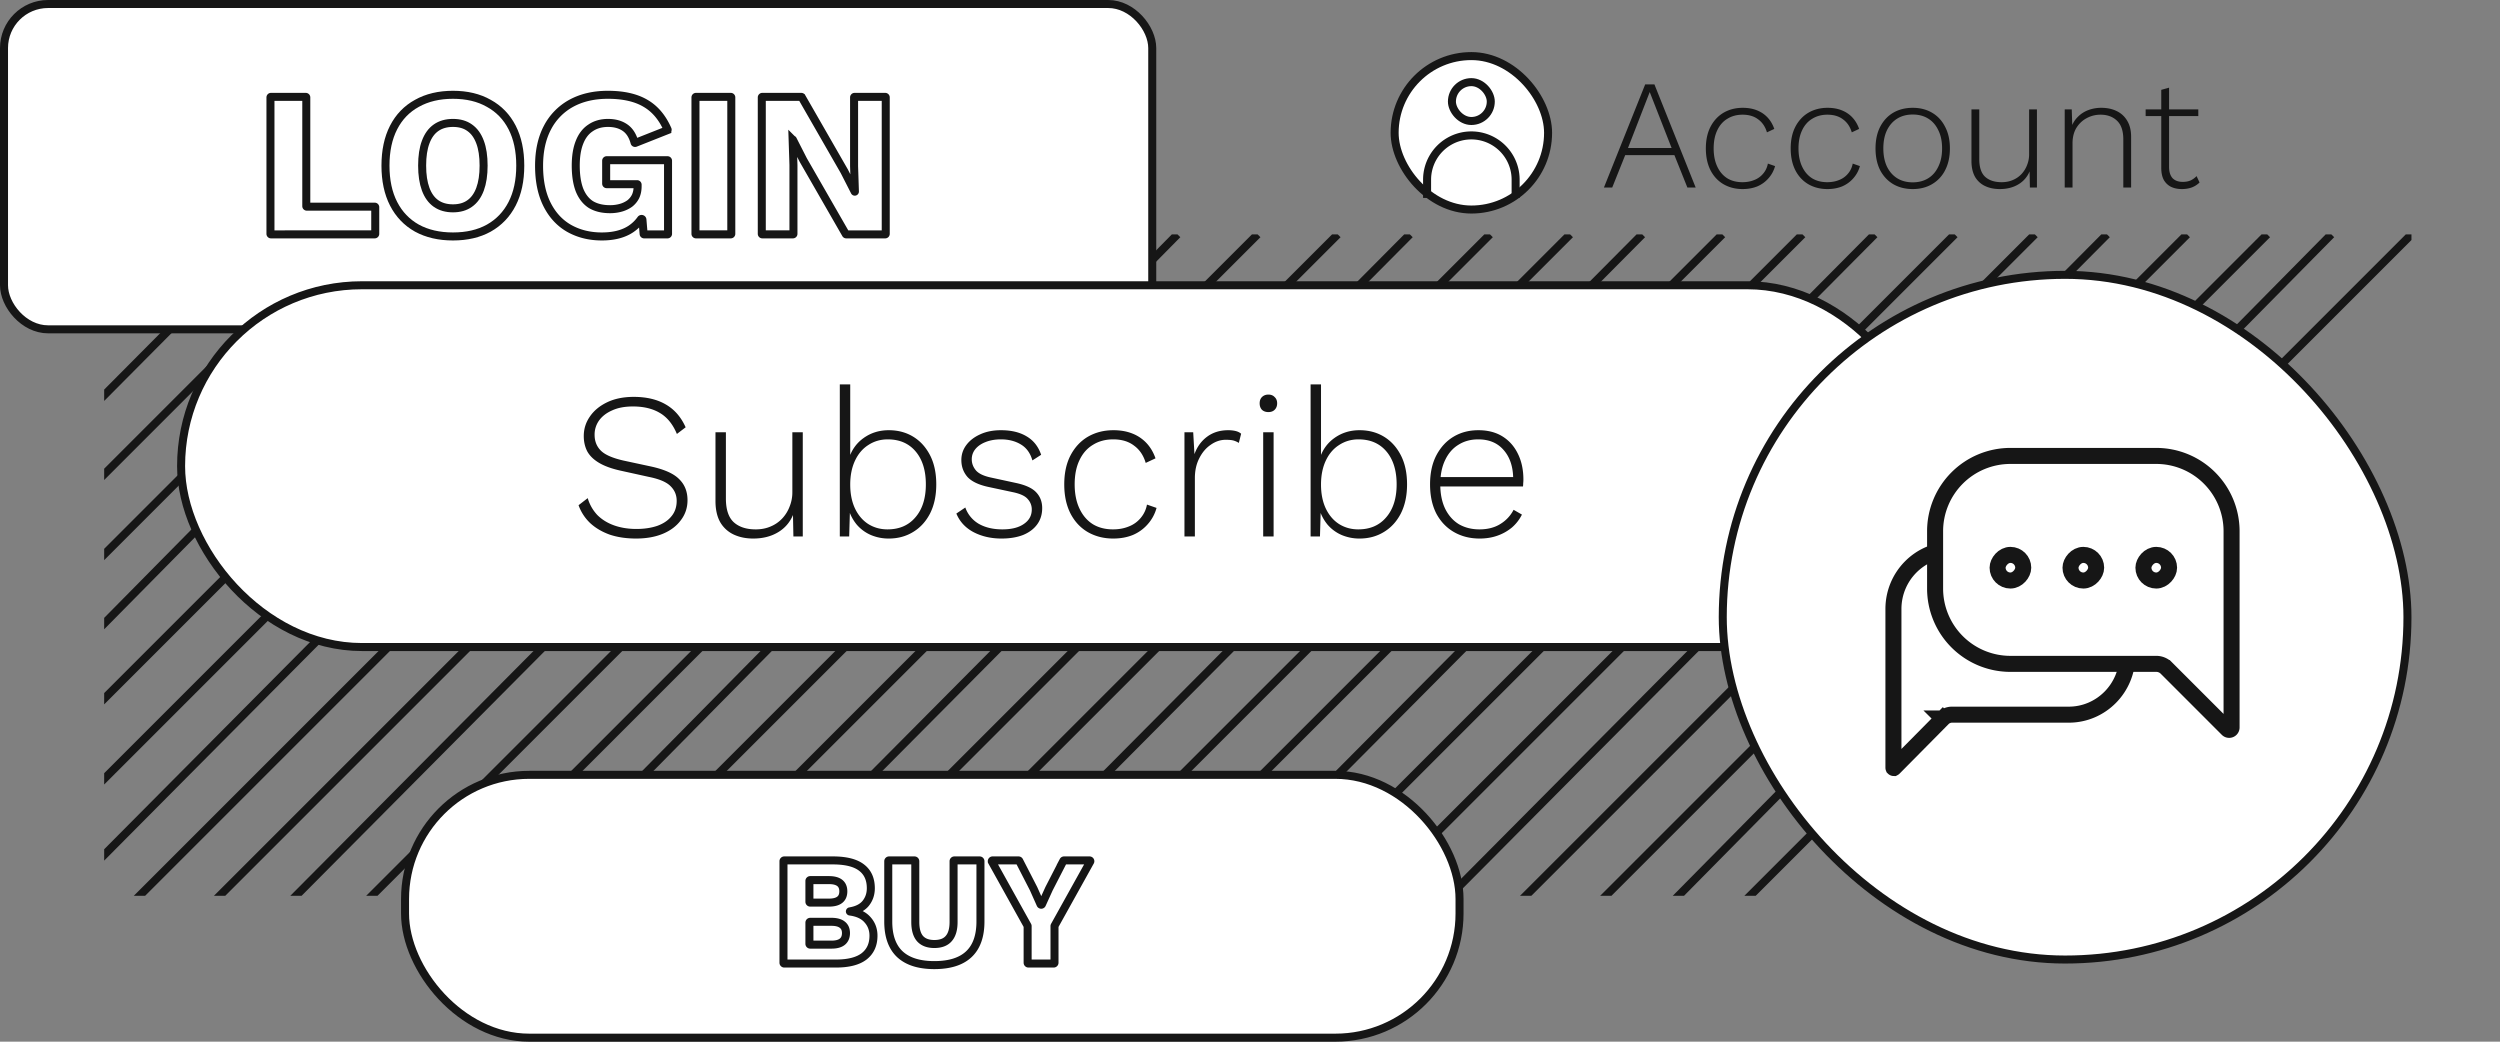
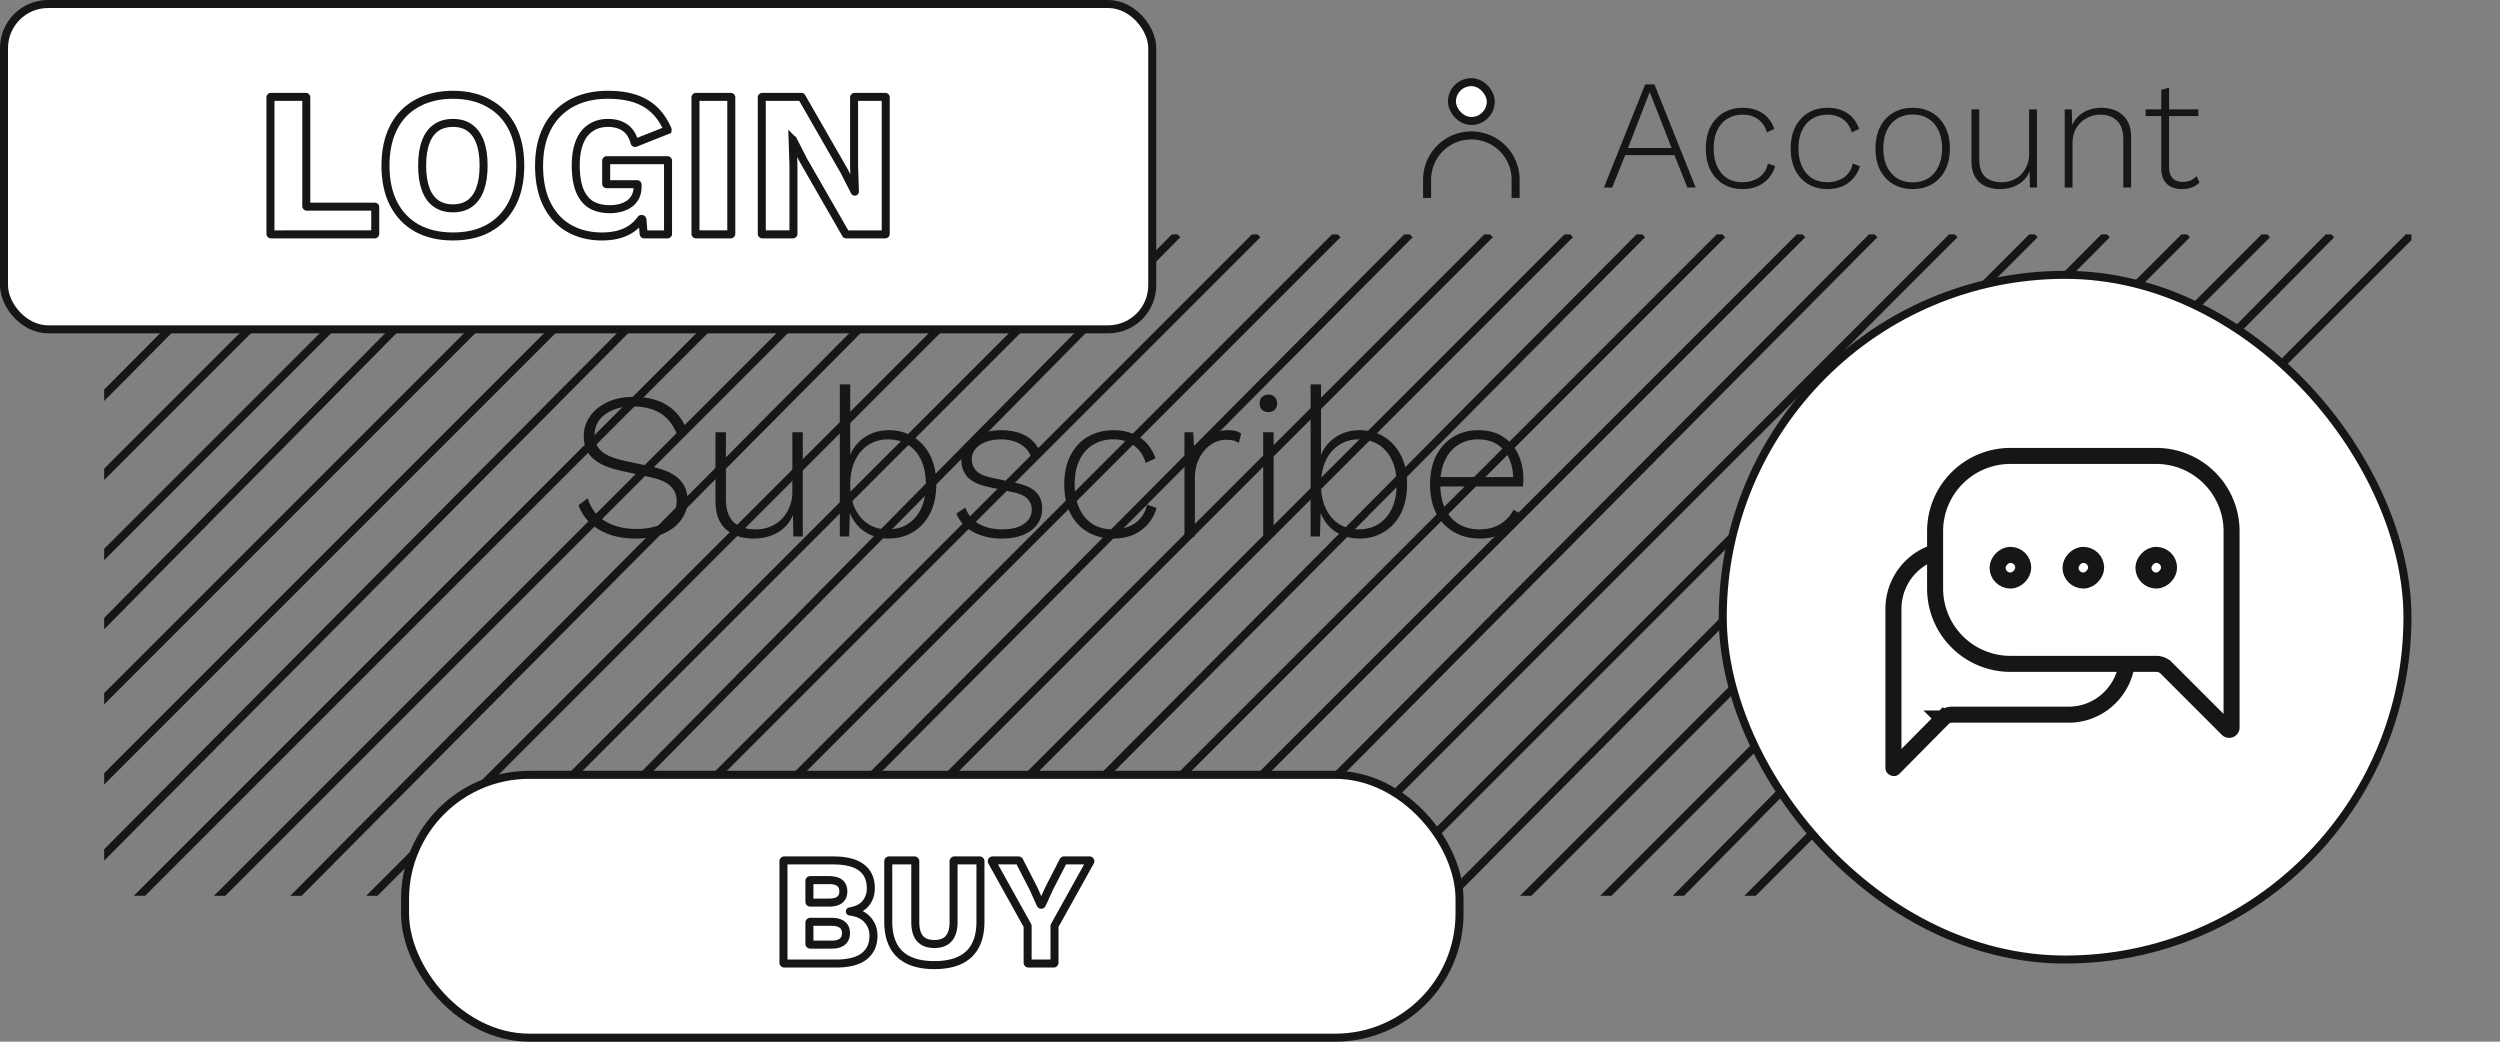
<svg xmlns="http://www.w3.org/2000/svg" width="312" height="130" viewBox="0 0 312 130" fill="none">
  <rect x="0" y="0" width="312" height="130" fill="#808080" stroke="none" />
  <g clip-path="url(#a)" stroke="#161616">
    <path d="m13.95 29.25-156 156M23.95 29.25l-156 156M32.95 29.25l-155 156M42.95 29.25l-156 156M52.95 29.25l-156 156M60.95 29.25l-154 156M70.95 29.25l-156 156M80.95 29.25l-156 156M89.95 29.25l-155 156M99.95 29.25l-156 156M109.95 29.25l-156 156M118.95 29.25l-155 156M128.95 29.25l-156 156M138.95 29.25l-156 156M146.95 29.25l-154 156M156.95 29.25l-156 156M166.95 29.25l-156 156M175.95 29.25l-155 156M185.95 29.25l-156 156M195.95 29.25l-156 156M204.95 29.25l-155 156M214.95 29.25l-156 156M224.95 29.25l-156 156M233.95 29.25l-155 156M243.95 29.25l-156 156M253.95 29.25l-156 156M262.95 29.25l-155 156M272.95 29.25l-156 156M282.95 29.25l-156 156M290.95 29.25l-154 156M300.95 29.25l-156 156" />
  </g>
  <rect x=".5" y=".5" width="143.3" height="40.6" rx="5.5" fill="#fff" stroke="#161616" />
  <path d="M211.619 23.4h-1.034l-1.618-4.037h-6.143l-1.618 4.037h-1.034l5.148-12.87h1.151l5.148 12.87Zm-8.444-4.933h5.441l-2.73-6.981-2.711 6.98ZM217.492 13.455c.663 0 1.255.104 1.775.312.52.208.962.507 1.326.897.364.39.643.864.838 1.423l-.916.43c-.208-.702-.572-1.242-1.092-1.619-.507-.39-1.157-.585-1.95-.585-.715 0-1.346.169-1.892.507-.546.325-.968.806-1.267 1.443-.299.624-.449 1.378-.449 2.262 0 .871.15 1.625.449 2.262.299.637.715 1.125 1.248 1.463.533.325 1.163.487 1.891.487.546 0 1.04-.091 1.482-.273a2.694 2.694 0 0 0 1.112-.8c.299-.35.494-.767.585-1.248l.897.313a3.781 3.781 0 0 1-.839 1.54c-.377.429-.838.76-1.384.995-.546.22-1.157.331-1.833.331-.884 0-1.677-.201-2.379-.604-.689-.404-1.229-.982-1.619-1.736-.39-.767-.585-1.677-.585-2.73s.195-1.956.585-2.71c.403-.768.949-1.352 1.638-1.755.702-.404 1.495-.605 2.379-.605ZM228.08 13.455c.663 0 1.255.104 1.775.312.52.208.962.507 1.326.897.364.39.643.864.838 1.423l-.916.43c-.208-.702-.572-1.242-1.092-1.619-.507-.39-1.157-.585-1.95-.585-.715 0-1.346.169-1.892.507-.546.325-.968.806-1.267 1.443-.299.624-.449 1.378-.449 2.262 0 .871.15 1.625.449 2.262.299.637.715 1.125 1.248 1.463.533.325 1.163.487 1.891.487.546 0 1.04-.091 1.482-.273a2.694 2.694 0 0 0 1.112-.8c.299-.35.494-.767.585-1.248l.897.313a3.781 3.781 0 0 1-.839 1.54c-.377.429-.838.76-1.384.995-.546.22-1.157.331-1.833.331-.884 0-1.677-.201-2.379-.604-.689-.404-1.229-.982-1.619-1.736-.39-.767-.585-1.677-.585-2.73s.195-1.956.585-2.71c.403-.768.949-1.352 1.638-1.755.702-.404 1.495-.605 2.379-.605ZM238.707 13.455c.91 0 1.71.201 2.399.604.702.404 1.248.989 1.638 1.756.403.754.604 1.657.604 2.71s-.201 1.963-.604 2.73a4.145 4.145 0 0 1-1.638 1.736c-.689.402-1.489.604-2.399.604-.91 0-1.716-.201-2.418-.604-.689-.404-1.235-.982-1.638-1.736-.39-.767-.585-1.677-.585-2.73s.195-1.956.585-2.71c.403-.768.949-1.352 1.638-1.755.702-.404 1.508-.605 2.418-.605Zm0 .838c-.741 0-1.384.17-1.93.508-.546.338-.975.825-1.287 1.462-.299.624-.449 1.378-.449 2.262 0 .871.15 1.625.449 2.262.312.637.741 1.125 1.287 1.463.546.337 1.189.506 1.93.506.741 0 1.385-.169 1.931-.506.546-.338.968-.826 1.267-1.463.312-.637.468-1.391.468-2.262 0-.884-.156-1.638-.468-2.262-.299-.637-.721-1.125-1.267-1.463-.546-.338-1.19-.507-1.931-.507ZM249.568 23.595c-.676 0-1.28-.123-1.813-.37a2.852 2.852 0 0 1-1.268-1.151c-.299-.533-.449-1.196-.449-1.989V13.65h.975v6.201c0 1.014.241 1.748.722 2.204.494.454 1.183.682 2.067.682.52 0 .988-.091 1.404-.273a3.115 3.115 0 0 0 1.092-.76 3.38 3.38 0 0 0 .683-1.112 3.54 3.54 0 0 0 .253-1.345V13.65h.975v9.75h-.878l-.039-2.008a3.333 3.333 0 0 1-1.404 1.618c-.65.39-1.423.585-2.32.585ZM257.676 23.4v-9.75h.878l.078 2.437-.156-.136c.182-.533.455-.982.819-1.346a3.572 3.572 0 0 1 1.306-.857 4.524 4.524 0 0 1 1.638-.293c.728 0 1.372.136 1.931.41.559.272.994.675 1.306 1.208.325.534.488 1.203.488 2.009V23.4h-.975v-6.006c0-1.066-.267-1.846-.8-2.34-.52-.494-1.202-.741-2.047-.741-.611 0-1.183.143-1.716.429-.52.273-.949.676-1.287 1.209-.325.533-.488 1.183-.488 1.95V23.4h-.975ZM270.701 10.94v9.886c0 .611.143 1.079.429 1.404.299.312.728.468 1.287.468.364 0 .683-.058.956-.175.286-.13.539-.313.76-.546l.371.799a2.839 2.839 0 0 1-.936.605c-.377.142-.8.214-1.268.214-.507 0-.955-.091-1.345-.273a2.132 2.132 0 0 1-.917-.877c-.208-.39-.312-.884-.312-1.483v-9.75l.975-.272Zm3.647 2.71v.838h-6.572v-.838h6.572Z" fill="#161616" />
-   <rect x="22.6" y="35.6" width="218.05" height="45.15" rx="22.575" fill="#fff" stroke="#161616" />
  <path d="M79.094 49.53c1.577 0 2.903.312 3.978.936 1.092.624 1.924 1.577 2.496 2.86l-1.092.832c-.503-1.213-1.213-2.089-2.132-2.626-.901-.537-2.02-.806-3.354-.806-1.023 0-1.89.165-2.6.494-.71.312-1.257.737-1.638 1.274a3.009 3.009 0 0 0-.546 1.768c0 .797.26 1.456.78 1.976s1.473.936 2.86 1.248l3.38.728c1.681.364 2.86.893 3.536 1.586.693.676 1.04 1.551 1.04 2.626 0 .936-.277 1.768-.832 2.496-.537.728-1.283 1.291-2.236 1.69-.953.399-2.071.598-3.354.598-1.23 0-2.331-.165-3.302-.494-.953-.347-1.76-.823-2.418-1.43a5.69 5.69 0 0 1-1.456-2.236l1.144-.884a5.182 5.182 0 0 0 1.196 2.106c.572.572 1.274 1.005 2.106 1.3.832.295 1.76.442 2.782.442.97 0 1.837-.13 2.6-.39.763-.277 1.352-.676 1.768-1.196.433-.52.65-1.161.65-1.924 0-.728-.26-1.343-.78-1.846-.503-.503-1.404-.884-2.704-1.144l-3.536-.78c-1.092-.243-1.976-.563-2.652-.962-.676-.399-1.17-.875-1.482-1.43-.295-.572-.442-1.213-.442-1.924 0-.884.251-1.69.754-2.418.503-.745 1.222-1.343 2.158-1.794.936-.45 2.045-.676 3.328-.676ZM93.998 67.21c-.902 0-1.708-.165-2.418-.494a3.801 3.801 0 0 1-1.69-1.534c-.4-.71-.598-1.595-.598-2.652v-8.58h1.3v8.268c0 1.352.32 2.331.962 2.938.658.607 1.577.91 2.756.91.693 0 1.317-.121 1.872-.364a4.155 4.155 0 0 0 1.456-1.014c.398-.433.702-.927.91-1.482a4.722 4.722 0 0 0 .338-1.794V53.95h1.3v13h-1.17l-.052-2.678a4.45 4.45 0 0 1-1.872 2.158c-.867.52-1.898.78-3.094.78ZM110.918 67.21a5.661 5.661 0 0 1-2.236-.442 4.883 4.883 0 0 1-1.742-1.274 5.424 5.424 0 0 1-1.04-1.95l.182-.208-.104 3.614h-1.17V47.97h1.3v9.464l-.156-.234c.347-1.075.962-1.924 1.846-2.548.902-.641 1.942-.962 3.12-.962 1.144 0 2.158.269 3.042.806.884.537 1.586 1.309 2.106 2.314.52 1.005.78 2.219.78 3.64 0 1.404-.26 2.617-.78 3.64-.52 1.005-1.23 1.777-2.132 2.314-.884.537-1.889.806-3.016.806Zm-.156-1.144c1.474 0 2.635-.503 3.484-1.508.867-1.005 1.3-2.375 1.3-4.108 0-1.733-.424-3.103-1.274-4.108-.849-1.005-2.01-1.508-3.484-1.508-.901 0-1.707.234-2.418.702-.71.45-1.265 1.1-1.664 1.95-.398.85-.598 1.846-.598 2.99 0 1.144.2 2.14.598 2.99.399.832.945 1.473 1.638 1.924.711.45 1.517.676 2.418.676ZM124.995 67.21c-1.317 0-2.487-.269-3.51-.806-1.005-.537-1.716-1.309-2.132-2.314l1.118-.754a3.835 3.835 0 0 0 1.664 2.028c.815.468 1.803.702 2.964.702 1.144 0 2.037-.225 2.678-.676.659-.45.988-1.049.988-1.794a1.87 1.87 0 0 0-.494-1.3c-.312-.381-.91-.667-1.794-.858l-3.042-.65c-1.248-.26-2.14-.676-2.678-1.248-.52-.59-.78-1.3-.78-2.132 0-.693.208-1.317.624-1.872.416-.555.988-.997 1.716-1.326.746-.347 1.612-.52 2.6-.52 1.3 0 2.375.26 3.224.78.85.503 1.448 1.265 1.794 2.288l-1.092.702c-.26-.919-.745-1.586-1.456-2.002-.693-.416-1.516-.624-2.47-.624-.728 0-1.369.113-1.924.338-.537.208-.962.503-1.274.884a1.968 1.968 0 0 0-.442 1.274c0 .503.174.962.52 1.378.347.399.962.693 1.846.884l3.12.676c1.231.26 2.089.659 2.574 1.196.486.52.728 1.17.728 1.95s-.208 1.456-.624 2.028c-.416.572-1.005 1.014-1.768 1.326-.762.295-1.655.442-2.678.442ZM138.955 53.69c.884 0 1.673.139 2.366.416a4.841 4.841 0 0 1 1.768 1.196c.485.52.858 1.153 1.118 1.898l-1.222.572c-.277-.936-.763-1.655-1.456-2.158-.676-.52-1.543-.78-2.6-.78-.953 0-1.794.225-2.522.676-.728.433-1.291 1.075-1.69 1.924-.399.832-.598 1.837-.598 3.016 0 1.161.199 2.167.598 3.016.399.85.953 1.5 1.664 1.95.711.433 1.551.65 2.522.65.728 0 1.387-.121 1.976-.364a3.592 3.592 0 0 0 1.482-1.066 3.521 3.521 0 0 0 .78-1.664l1.196.416a5.037 5.037 0 0 1-1.118 2.054 5.092 5.092 0 0 1-1.846 1.326c-.728.295-1.543.442-2.444.442-1.179 0-2.236-.269-3.172-.806-.919-.537-1.638-1.309-2.158-2.314-.52-1.023-.78-2.236-.78-3.64s.26-2.609.78-3.614c.537-1.023 1.265-1.803 2.184-2.34.936-.537 1.993-.806 3.172-.806ZM147.82 66.95v-13h1.092l.156 2.73c.329-.919.858-1.647 1.586-2.184.728-.537 1.603-.806 2.626-.806.347 0 .659.035.936.104.277.07.503.182.676.338l-.286 1.144a2.564 2.564 0 0 0-.624-.286c-.225-.07-.563-.104-1.014-.104-.659 0-1.283.208-1.872.624-.589.399-1.066.962-1.43 1.69-.364.71-.546 1.534-.546 2.47v7.28h-1.3ZM158.296 51.428c-.329 0-.598-.095-.806-.286-.19-.208-.286-.477-.286-.806 0-.33.096-.59.286-.78.208-.208.477-.312.806-.312.33 0 .59.104.78.312.208.19.312.45.312.78s-.104.598-.312.806c-.19.19-.45.286-.78.286Zm.65 2.522v13h-1.3v-13h1.3ZM169.672 67.21a5.661 5.661 0 0 1-2.236-.442 4.883 4.883 0 0 1-1.742-1.274 5.424 5.424 0 0 1-1.04-1.95l.182-.208-.104 3.614h-1.17V47.97h1.3v9.464l-.156-.234c.347-1.075.962-1.924 1.846-2.548.902-.641 1.942-.962 3.12-.962 1.144 0 2.158.269 3.042.806.884.537 1.586 1.309 2.106 2.314.52 1.005.78 2.219.78 3.64 0 1.404-.26 2.617-.78 3.64-.52 1.005-1.23 1.777-2.132 2.314-.884.537-1.889.806-3.016.806Zm-.156-1.144c1.474 0 2.635-.503 3.484-1.508.867-1.005 1.3-2.375 1.3-4.108 0-1.733-.424-3.103-1.274-4.108-.849-1.005-2.01-1.508-3.484-1.508-.901 0-1.707.234-2.418.702-.71.45-1.265 1.1-1.664 1.95-.398.85-.598 1.846-.598 2.99 0 1.144.2 2.14.598 2.99.399.832.945 1.473 1.638 1.924.711.45 1.517.676 2.418.676ZM184.659 67.21c-1.196 0-2.262-.269-3.198-.806-.936-.537-1.672-1.309-2.21-2.314-.52-1.023-.78-2.236-.78-3.64s.26-2.609.78-3.614c.538-1.023 1.257-1.803 2.158-2.34.902-.537 1.933-.806 3.094-.806 1.179 0 2.184.26 3.016.78.832.52 1.474 1.248 1.924 2.184.451.919.676 1.985.676 3.198 0 .156-.008.312-.026.468 0 .139-.008.269-.026.39h-10.79v-1.17h10.218l-.65.182c-.017-1.49-.416-2.678-1.196-3.562-.762-.884-1.82-1.326-3.172-1.326-.936 0-1.759.225-2.47.676-.71.433-1.265 1.075-1.664 1.924-.398.832-.598 1.837-.598 3.016 0 1.161.2 2.167.598 3.016.416.85.988 1.5 1.716 1.95.746.433 1.604.65 2.574.65 1.006 0 1.864-.217 2.574-.65a4.433 4.433 0 0 0 1.69-1.794l1.04.598a5.171 5.171 0 0 1-1.248 1.612 5.877 5.877 0 0 1-1.794 1.014c-.676.243-1.421.364-2.236.364Z" fill="#161616" />
  <rect x="50.55" y="96.7" width="131.6" height="32.8" rx="15.5" fill="#fff" stroke="#161616" />
  <path d="M97.878 120.25a.1.1 0 0 1-.1-.1v-12.67a.1.1 0 0 1 .1-.1h6.16c1.586.013 2.756.318 3.51.916.754.585 1.131 1.437 1.131 2.555 0 .728-.215 1.358-.644 1.891-.427.519-1.08.849-1.96.993a.012.012 0 0 0-.009.011c0 .006.004.011.01.012.983.131 1.714.475 2.193 1.032.494.546.741 1.209.741 1.989 0 1.105-.39 1.963-1.17 2.574-.78.598-1.95.897-3.51.897h-6.452Zm3.137-2.46a.1.1 0 0 0 .1.1h2.65c.611 0 1.066-.123 1.365-.37.299-.247.448-.605.448-1.073 0-.455-.149-.799-.448-1.033-.299-.247-.754-.371-1.365-.371h-2.65a.1.1 0 0 0-.1.1v2.647Zm0-5.245a.1.1 0 0 0 .1.1h2.338c1.196 0 1.794-.468 1.794-1.404 0-.936-.598-1.404-1.794-1.404h-2.338a.1.1 0 0 0-.1.1v2.608ZM122.26 107.38a.1.1 0 0 1 .1.1v7.524c0 1.82-.488 3.185-1.463 4.095-.962.897-2.392 1.346-4.29 1.346-1.885 0-3.315-.449-4.29-1.346-.975-.91-1.462-2.275-1.462-4.095v-7.524a.1.1 0 0 1 .1-.1h3.173a.1.1 0 0 1 .1.1v7.583c0 .923.195 1.612.585 2.067.403.455 1.001.682 1.794.682.806 0 1.404-.227 1.794-.682.403-.455.605-1.144.605-2.067v-7.583a.1.1 0 0 1 .1-.1h3.154ZM135.976 107.38a.1.1 0 0 1 .087.148l-4.448 8a.091.091 0 0 0-.013.048v4.574a.1.1 0 0 1-.1.1h-3.154a.1.1 0 0 1-.1-.1v-4.574a.1.1 0 0 0-.012-.048l-4.449-8a.1.1 0 0 1 .088-.148h3.24c.037 0 .071.021.089.054l1.785 3.475.865 1.942a.1.1 0 0 0 .183.001l.883-1.943 1.785-3.475a.1.1 0 0 1 .089-.054h3.182Z" stroke="#161616" />
  <rect x="215" y="34.3" width="85.45" height="85.45" rx="42.725" fill="#fff" stroke="#161616" />
  <path d="M265.5 76.006c0-4.1-3.287-7.406-7.32-7.406h-14.56c-4.033 0-7.32 3.306-7.32 7.406v19.791c0 .016.002.025.003.027l.002.005c.003.003.01.01.023.016a.049.049 0 0 0 .021.005.061.061 0 0 0 .016-.013l6.108-6.172.711.704-.711-.704a1.612 1.612 0 0 1 1.147-.475h14.56c4.033 0 7.32-3.305 7.32-7.405v-5.78Z" fill="#fff" stroke="#161616" stroke-width="2" />
  <path d="M241.5 66.3a9.4 9.4 0 0 1 9.4-9.4h18.2a9.4 9.4 0 0 1 9.4 9.4v24.486a.3.3 0 0 1-.512.213l-7.634-7.635a1.773 1.773 0 0 0-1.254-.514h-18.2a9.4 9.4 0 0 1-9.4-9.4V66.3Z" fill="#fff" stroke="#161616" stroke-width="2" />
  <rect x="-1" y="1" width="3.2" height="3.2" rx="1.6" transform="matrix(-1 0 0 1 251.5 68.25)" fill="#fff" stroke="#161616" stroke-width="2" />
  <rect x="-1" y="1" width="3.2" height="3.2" rx="1.6" transform="matrix(-1 0 0 1 260.6 68.25)" fill="#fff" stroke="#161616" stroke-width="2" />
  <rect x="-1" y="1" width="3.2" height="3.2" rx="1.6" transform="matrix(-1 0 0 1 269.7 68.25)" fill="#fff" stroke="#161616" stroke-width="2" />
-   <rect x="174.05" y="7" width="19.15" height="19.15" rx="9.575" fill="#fff" stroke="#161616" />
  <rect x="181.2" y="10.25" width="4.85" height="4.85" rx="2.425" fill="#fff" stroke="#161616" />
  <path d="M189.15 24.7v-2.275a5.525 5.525 0 0 0-11.05 0V24.7" stroke="#161616" />
  <path clip-rule="evenodd" d="M56.531 11.83c1.733 0 3.224.355 4.472 1.066 1.265.693 2.236 1.699 2.912 3.016.676 1.317 1.014 2.903 1.014 4.758s-.338 3.44-1.014 4.758c-.676 1.317-1.647 2.331-2.912 3.042-1.248.693-2.739 1.04-4.472 1.04-1.733 0-3.233-.347-4.498-1.04-1.265-.71-2.236-1.725-2.912-3.042-.676-1.317-1.014-2.903-1.014-4.758s.338-3.44 1.014-4.758c.676-1.317 1.647-2.323 2.912-3.016 1.265-.71 2.765-1.066 4.498-1.066Zm0 3.51c-.832 0-1.534.2-2.106.598-.572.399-1.005.997-1.3 1.794-.295.78-.442 1.76-.442 2.938 0 1.161.147 2.14.442 2.938.295.797.728 1.395 1.3 1.794.572.399 1.274.598 2.106.598.832 0 1.525-.2 2.08-.598.572-.399 1.005-.997 1.3-1.794.295-.797.442-1.777.442-2.938 0-1.179-.147-2.158-.442-2.938-.295-.797-.728-1.395-1.3-1.794-.555-.399-1.248-.598-2.08-.598Z" stroke="#161616" />
  <path d="M38.225 25.727c0 .036.029.065.065.065h8.476c.036 0 .065.03.065.065v3.328c0 .036-.03.065-.065.065H33.818a.065.065 0 0 1-.065-.065v-17.03c0-.036.029-.065.065-.065h4.342c.036 0 .065.03.065.065v13.572ZM71.02 28.496c1.197.676 2.558 1.014 4.083 1.014 1.49 0 2.704-.312 3.64-.936.491-.33.905-.733 1.24-1.206.055-.079.184-.047.192.05l.149 1.773c.003.033.03.06.065.06h2.917c.036 0 .065-.03.065-.066V20.06a.065.065 0 0 0-.065-.065h-7.592a.065.065 0 0 0-.065.065v2.86c0 .036.029.065.065.065h3.796c.036 0 .065.03.065.065v.195c0 .485-.087.91-.26 1.274a2.559 2.559 0 0 1-.728.884 3.543 3.543 0 0 1-1.092.52 4.912 4.912 0 0 1-1.378.182c-.936 0-1.725-.19-2.366-.572-.624-.399-1.1-1.005-1.43-1.82-.312-.815-.468-1.829-.468-3.042 0-1.161.156-2.132.468-2.912.312-.797.771-1.395 1.378-1.794.606-.416 1.335-.624 2.184-.624.85 0 1.56.2 2.132.598.556.388.949 1.005 1.177 1.853.01.037.051.058.088.044l4.003-1.586a.065.065 0 0 0 .035-.086c-.657-1.494-1.575-2.583-2.755-3.267-1.196-.71-2.765-1.066-4.706-1.066-1.75 0-3.276.355-4.576 1.066a7.27 7.27 0 0 0-2.964 3.042c-.693 1.317-1.04 2.903-1.04 4.758 0 1.89.33 3.493.988 4.81.659 1.317 1.577 2.314 2.756 2.99ZM91.2 12.09c.037 0 .066.03.066.065v17.03c0 .036-.03.065-.065.065h-4.342a.065.065 0 0 1-.065-.065v-17.03c0-.036.029-.065.065-.065H91.2ZM110.541 12.155a.065.065 0 0 0-.065-.065h-3.822a.065.065 0 0 0-.065.065v8.593l.104 3.156a.016.016 0 0 1-.016.016c-.003 0-.005 0-.007-.002-.003-.001-.006-.003-.007-.006l-1.296-2.54-5.311-9.25a.065.065 0 0 0-.056-.032h-4.864a.065.065 0 0 0-.065.065v17.03c0 .036.03.065.065.065h3.822c.036 0 .065-.029.065-.065v-8.593l-.103-3.156a.016.016 0 0 1 .03-.007l1.295 2.54 5.312 9.248c.011.02.033.033.056.033h4.863c.036 0 .065-.029.065-.065v-17.03Z" stroke="#161616" />
  <defs>
    <clipPath id="a">
      <path fill="#fff" transform="translate(13 29.25)" d="M0 0h287.95v82.55H0z" />
    </clipPath>
  </defs>
</svg>